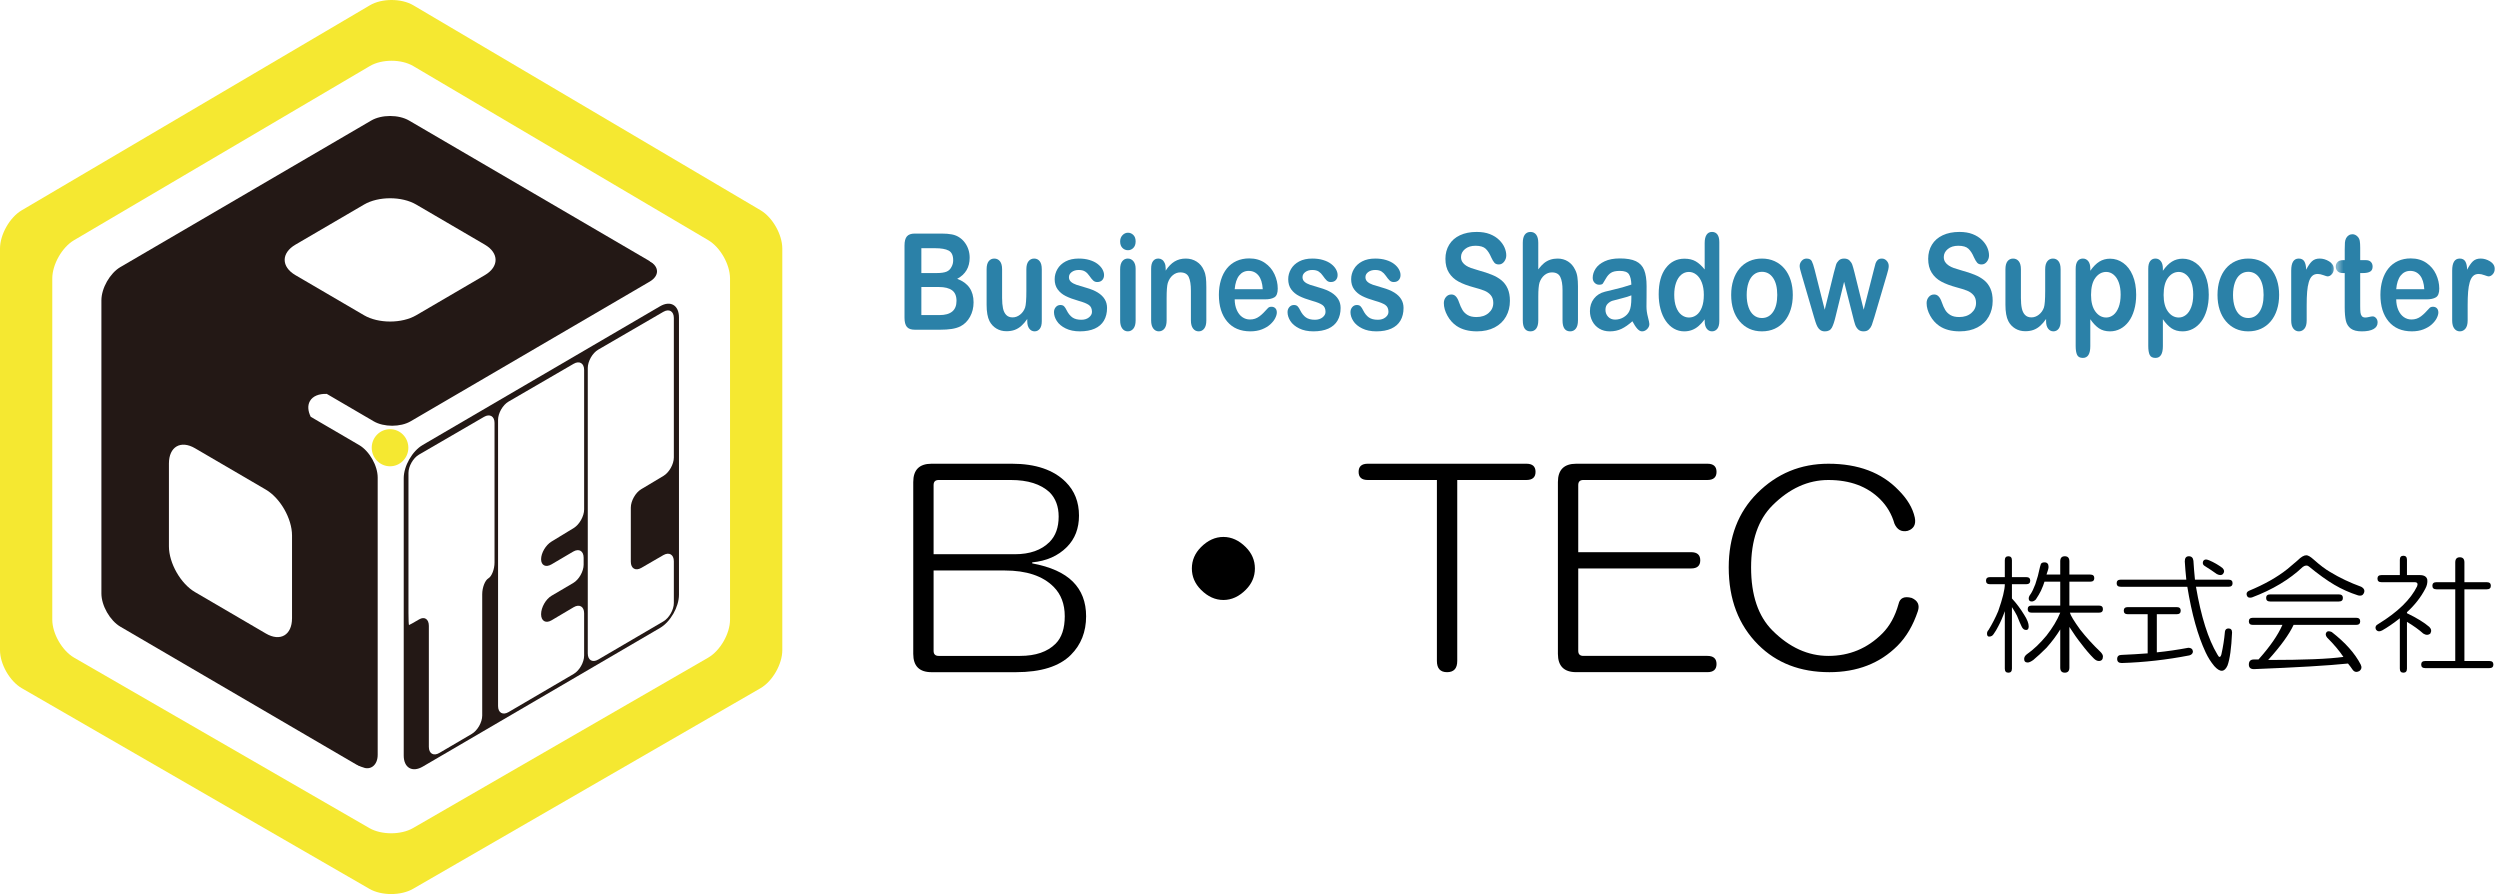
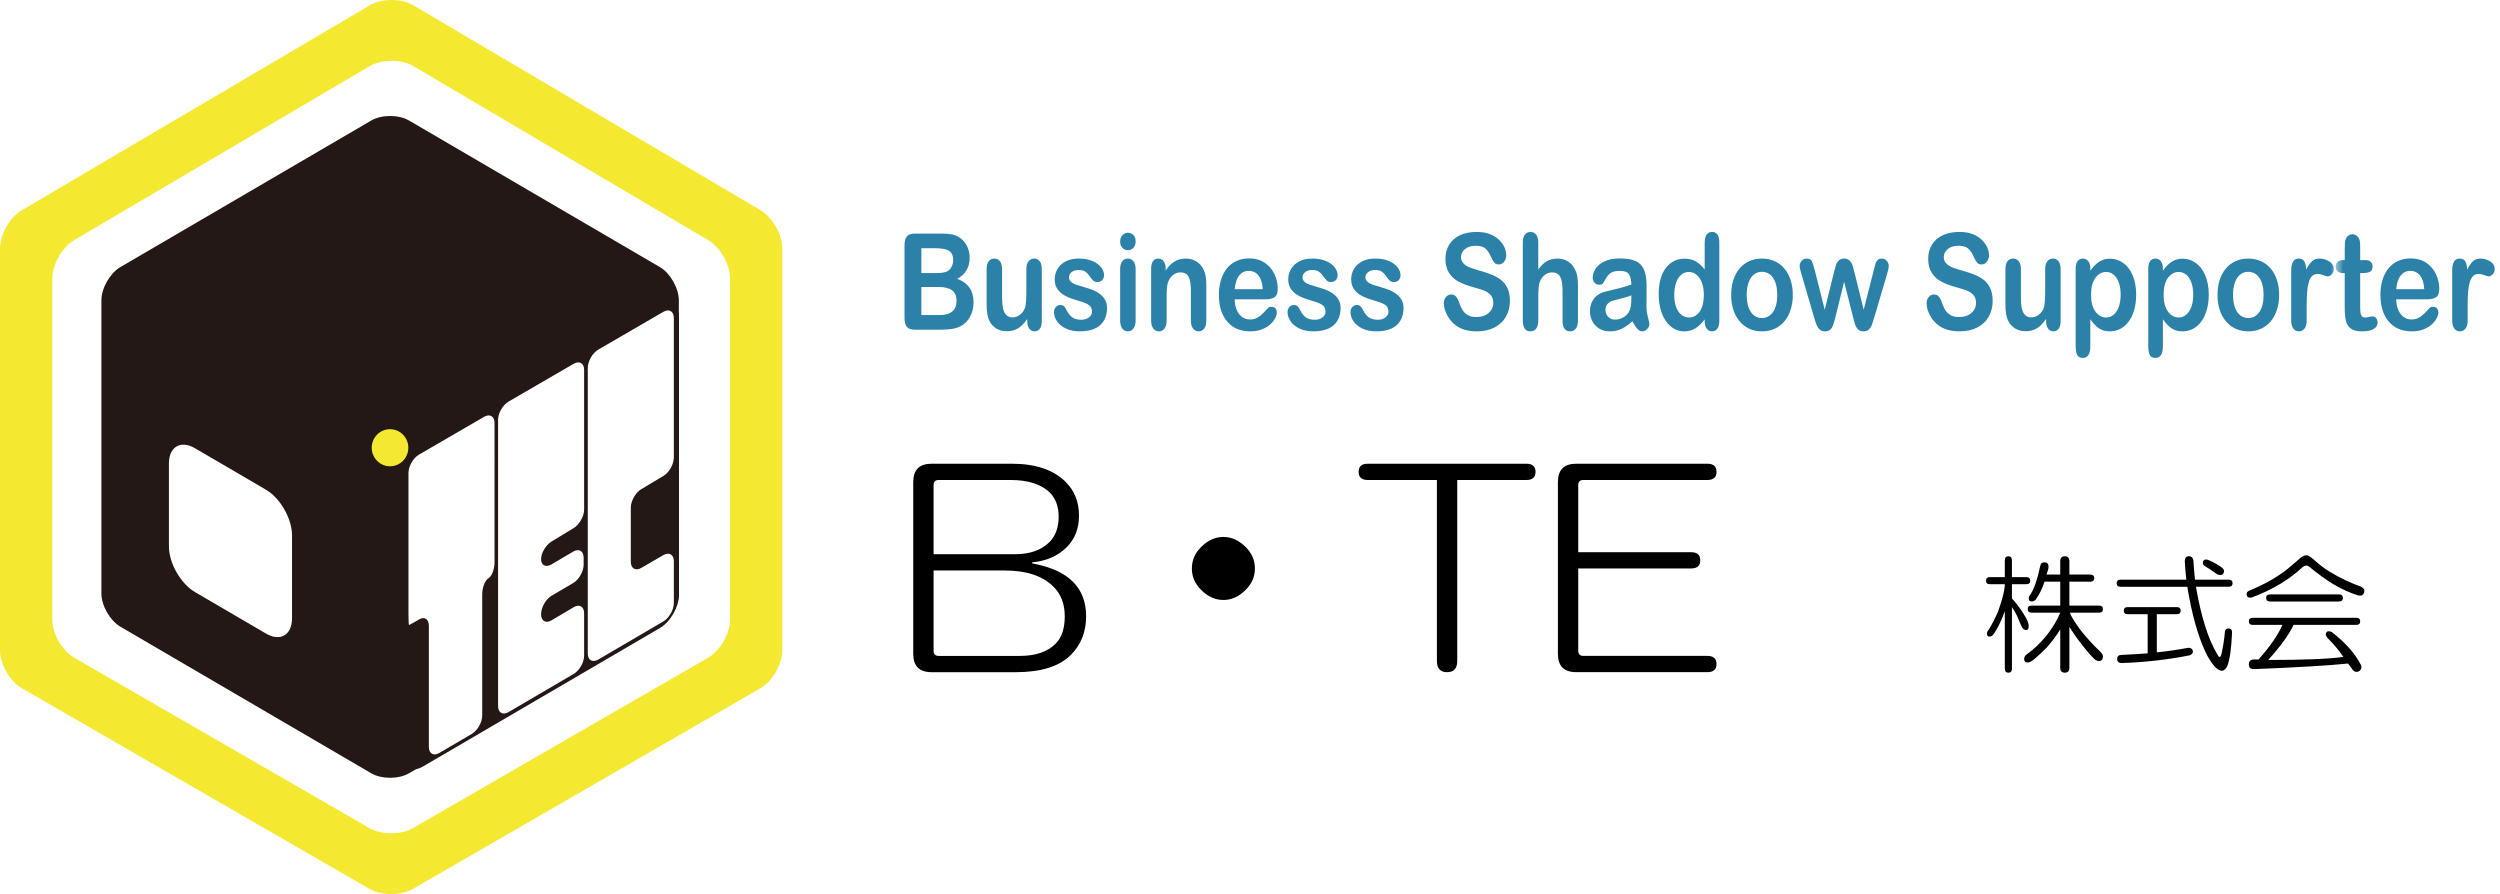
<svg xmlns="http://www.w3.org/2000/svg" xmlns:xlink="http://www.w3.org/1999/xlink" id="レイヤー_1" x="0px" y="0px" width="384.169px" height="137.386px" viewBox="0 0 384.169 137.386" xml:space="preserve">
  <pattern x="-228.384" y="-232.984" width="283.561" height="117.809" patternUnits="userSpaceOnUse" id="Unnamed_Pattern" viewBox="0 -117.809 283.561 117.809" overflow="visible">
    <g>
      <polygon fill="none" points="0,0 283.562,0 283.562,-117.809 0,-117.809   " />
      <polygon fill="#2B81A8" points="283.562,0 0,0 0,-117.809 283.562,-117.809   " />
    </g>
  </pattern>
  <g>
    <g>
      <g>
        <g>
          <path fill="#F5E831" d="M120.213,38.19c0-2.15-1.498-4.79-3.327-5.874L63.513,0.813c-1.834-1.083-4.835-1.084-6.669-0.003     L3.33,32.321C1.498,33.4,0,36.043,0,38.191v61.72c0,2.151,1.506,4.778,3.351,5.844l53.413,30.831     c1.841,1.067,4.858,1.067,6.705,0l53.396-30.831c1.844-1.065,3.349-3.692,3.349-5.844V38.19z" />
        </g>
        <g>
          <path fill="#FFFFFF" d="M112.181,42.788c0-2.146-1.498-4.79-3.334-5.874L63.503,10.149c-1.832-1.082-4.832-1.083-6.667-0.002     L11.367,36.917c-1.834,1.082-3.333,3.727-3.333,5.874v52.425c0,2.149,1.51,4.776,3.354,5.844l45.374,26.19     c1.844,1.064,4.861,1.064,6.702,0l45.362-26.19c1.846-1.067,3.356-3.694,3.356-5.844V42.788z" />
        </g>
      </g>
      <path fill="#231815" d="M104.314,91.19c0,1.875-1.311,4.175-2.916,5.112L62.867,118.82c-1.602,0.937-4.23,0.937-5.831,0   L18.497,96.302c-1.6-0.938-2.915-3.237-2.915-5.112V46.156c0-1.873,1.314-4.176,2.915-5.114l38.539-22.515   c1.601-0.937,4.229-0.937,5.831,0l38.532,22.515c1.604,0.938,2.916,3.241,2.916,5.114V91.19z" />
-       <path fill="#FFFFFF" d="M74.503,37.596c2.203,1.287,2.203,3.396,0,4.685l-10.545,6.164c-2.203,1.287-5.813,1.287-8.016,0   l-10.545-6.164c-2.205-1.289-2.205-3.397,0-4.685l10.545-6.162c2.202-1.291,5.813-1.291,8.016,0L74.503,37.596z" />
      <path fill="#FFFFFF" d="M44.874,95.012c0,2.577-1.807,3.631-4.009,2.343L29.97,90.987c-2.208-1.287-4.011-4.451-4.011-7.028   V71.226c0-2.577,1.803-3.632,4.011-2.343l10.896,6.366c2.202,1.29,4.009,4.451,4.009,7.028V95.012z" />
-       <path fill="#FFFFFF" stroke="#FFFFFF" stroke-width="0.31" stroke-miterlimit="10" d="M101.711,41.046L99.917,40   c1.602,0.936,1.6,2.467,0,3.408l-36.74,21.467c-1.6,0.937-4.227,0.937-5.83,0l-7.174-4.193c-1.103-0.03-2.002,0.308-2.413,1.025   c-0.353,0.617-0.283,1.41,0.103,2.227l7.416,4.331c1.603,0.938,2.913,3.236,2.913,5.113v42.617c0,1.615-1.104,2.541-2.385,2.107   l1.423,0.853c1.569,0.81,4.347,0.802,5.947-0.133l38.534-22.515c1.604-0.939,2.916-3.24,2.916-5.114V46.158   C104.627,44.286,103.316,41.983,101.711,41.046z" />
      <path fill="#231815" d="M62.039,73.489c0-1.877,1.311-4.177,2.918-5.111l36.466-21.31c1.6-0.938,2.913-0.171,2.913,1.703v42.616   c0,1.874-1.313,4.174-2.913,5.109l-36.466,21.311c-1.607,0.938-2.918,0.17-2.918-1.701V73.489z" />
      <g>
        <path fill="#FFFFFF" d="M101.95,73.133c0.878-0.525,1.598-1.801,1.598-2.835V48.861c0-1.034-0.724-1.458-1.612-0.945    l-10.005,5.811c-0.885,0.514-1.609,1.78-1.609,2.814v43.871c0,1.039,0.724,1.457,1.609,0.939l10.01-5.862    c0.883-0.519,1.607-1.786,1.607-2.823v-6.416c0-1.033-0.724-1.457-1.614-0.946l-3.386,1.962    c-0.888,0.514-1.612,0.088-1.612-0.946v-8.312c0-1.031,0.72-2.31,1.6-2.835L101.95,73.133z" />
        <path fill="#FFFFFF" d="M75.994,65c0-1.037-0.724-1.46-1.611-0.945l-10.006,5.809c-0.885,0.513-1.609,1.781-1.609,2.813v21.495    c0,1.034,0.036,1.879,0.083,1.879s0.752-0.396,1.569-0.878c0.816-0.48,1.481-0.028,1.481,1.001v18.594    c0,1.037,0.724,1.458,1.607,0.939l4.986-2.925c0.883-0.519,1.607-1.786,1.607-2.821V91.316c0-1.032,0.428-2.135,0.942-2.44    c0.528-0.31,0.951-1.408,0.951-2.439V65z" />
        <path fill="#FFFFFF" d="M88.172,81.135c0.871-0.535,1.59-1.818,1.59-2.852V56.847c0-1.033-0.727-1.459-1.614-0.943l-10.006,5.81    c-0.883,0.514-1.607,1.78-1.607,2.812v43.965c0,1.032,0.724,1.453,1.604,0.937l10.018-5.866c0.883-0.516,1.604-1.784,1.604-2.815    v-6.509c0-1.031-0.722-1.452-1.602-0.933l-3.41,2.02c-0.878,0.522-1.6,0.102-1.6-0.931v-0.019c0-1.034,0.722-2.305,1.605-2.826    l3.325-1.957c0.89-0.516,1.607-1.787,1.607-2.818v-1.074c0-1.034-0.717-1.455-1.607-0.936l-3.325,1.958    c-0.883,0.521-1.605,0.163-1.605-0.788c0-0.954,0.712-2.17,1.586-2.703L88.172,81.135z" />
      </g>
      <path fill="#F5E831" d="M62.749,68.803c0,1.571-1.256,2.85-2.813,2.85c-1.553,0-2.814-1.278-2.814-2.85   c0-1.576,1.261-2.852,2.814-2.852C61.492,65.952,62.749,67.227,62.749,68.803z" />
    </g>
    <g>
      <path d="M155.494,71.26c3.645,0,6.406,0.938,8.281,2.813c1.353,1.354,2.031,3.073,2.031,5.156c0,1.979-0.625,3.594-1.875,4.844   c-1.355,1.354-3.125,2.136-5.313,2.344v0.156c2.813,0.521,4.895,1.459,6.25,2.813c1.353,1.354,2.031,3.125,2.031,5.313   c0,2.396-0.781,4.375-2.344,5.938c-1.772,1.77-4.585,2.656-8.438,2.656H143.15c-1.875,0-2.813-0.938-2.813-2.813V74.073   c0-1.875,0.938-2.813,2.813-2.813H155.494z M144.244,73.76c-0.522,0-0.781,0.261-0.781,0.781v10.625h12.5   c2.29,0,4.063-0.625,5.313-1.875c0.938-0.938,1.406-2.239,1.406-3.906c0-1.563-0.469-2.813-1.406-3.75   c-1.355-1.25-3.335-1.875-5.938-1.875H144.244z M143.463,87.667v12.344c0,0.521,0.259,0.781,0.781,0.781h12.5   c2.395,0,4.219-0.625,5.469-1.875c0.938-0.938,1.406-2.344,1.406-4.219s-0.574-3.385-1.719-4.531c-1.667-1.666-4.167-2.5-7.5-2.5   H143.463z" />
      <path d="M191.432,84.073c0.938,0.938,1.406,2.031,1.406,3.281s-0.469,2.344-1.406,3.281c-1.042,1.042-2.188,1.563-3.438,1.563   s-2.397-0.521-3.438-1.563c-0.938-0.938-1.406-2.031-1.406-3.281s0.469-2.344,1.406-3.281c1.04-1.041,2.188-1.563,3.438-1.563   S190.389,83.032,191.432,84.073z" />
      <path d="M234.557,71.26c0.938,0,1.406,0.417,1.406,1.25c0,0.834-0.469,1.25-1.406,1.25h-10.625v27.813   c0,1.145-0.522,1.719-1.563,1.719c-1.042,0-1.563-0.574-1.563-1.719V73.76h-10.625c-0.938,0-1.406-0.416-1.406-1.25   c0-0.833,0.469-1.25,1.406-1.25H234.557z" />
      <path d="M262.369,71.26c0.938,0,1.406,0.417,1.406,1.25c0,0.834-0.469,1.25-1.406,1.25h-19.063c-0.522,0-0.781,0.261-0.781,0.781   v10.313h17.344c0.938,0,1.406,0.417,1.406,1.25c0,0.834-0.469,1.25-1.406,1.25h-17.344v12.656c0,0.521,0.259,0.781,0.781,0.781   h19.063c0.938,0,1.406,0.417,1.406,1.25c0,0.832-0.469,1.25-1.406,1.25h-20.156c-1.875,0-2.813-0.938-2.813-2.813V74.073   c0-1.875,0.938-2.813,2.813-2.813H262.369z" />
-       <path d="M291.744,75.323c1.353,1.354,2.188,2.761,2.5,4.219c0.208,1.042-0.156,1.719-1.094,2.031   c-0.938,0.209-1.616-0.156-2.031-1.094c-0.417-1.458-1.147-2.708-2.188-3.75c-1.979-1.979-4.636-2.969-7.969-2.969   c-3.125,0-5.991,1.303-8.594,3.906c-2.188,2.188-3.281,5.365-3.281,9.531c0,4.271,1.094,7.5,3.281,9.688   c2.603,2.604,5.469,3.906,8.594,3.906c3.228,0,5.989-1.146,8.281-3.438c1.146-1.146,1.978-2.656,2.5-4.531   c0.208-0.938,0.884-1.25,2.031-0.938c0.938,0.417,1.25,1.094,0.938,2.031c-0.729,2.188-1.772,3.959-3.125,5.313   c-2.71,2.707-6.198,4.063-10.469,4.063c-4.479,0-8.125-1.406-10.938-4.219c-3.022-3.021-4.531-6.979-4.531-11.875   c0-4.688,1.458-8.489,4.375-11.406c3.021-3.021,6.665-4.531,10.938-4.531C285.546,71.26,289.14,72.615,291.744,75.323z" />
    </g>
    <g>
      <pattern id="SVGID_1_" xlink:href="#Unnamed_Pattern" patternTransform="matrix(1 0 0 1 20 -612)">		</pattern>
      <path fill="url(#SVGID_1_)" d="M144.466,50.667h-3.903c-0.563,0-0.966-0.146-1.207-0.438c-0.241-0.292-0.362-0.757-0.362-1.396   V37.727c0-0.651,0.123-1.12,0.37-1.406c0.247-0.285,0.646-0.429,1.198-0.429h4.139c0.61,0,1.139,0.044,1.586,0.131   c0.447,0.086,0.848,0.255,1.202,0.505c0.302,0.207,0.57,0.47,0.802,0.791c0.232,0.318,0.409,0.671,0.532,1.058   c0.122,0.386,0.183,0.794,0.183,1.224c0,1.478-0.639,2.56-1.917,3.245c1.678,0.619,2.518,1.821,2.518,3.608   c0,0.825-0.183,1.57-0.549,2.231c-0.366,0.663-0.86,1.151-1.482,1.468c-0.389,0.187-0.836,0.32-1.34,0.397   C145.73,50.628,145.14,50.667,144.466,50.667z M141.583,38.14v3.819h2.37c0.645,0,1.143-0.07,1.494-0.212   c0.352-0.139,0.621-0.41,0.806-0.806c0.146-0.282,0.219-0.598,0.219-0.946c0-0.745-0.23-1.242-0.689-1.487   c-0.458-0.245-1.159-0.367-2.1-0.367H141.583z M144.274,44.105h-2.691v4.313h2.778c1.75,0,2.623-0.728,2.623-2.186   c0-0.746-0.226-1.287-0.679-1.622C145.851,44.274,145.175,44.105,144.274,44.105z" />
      <pattern id="SVGID_2_" xlink:href="#Unnamed_Pattern" patternTransform="matrix(1 0 0 1 20 -612)">		</pattern>
      <path fill="url(#SVGID_2_)" d="M157.857,49.367v-0.352c-0.284,0.416-0.583,0.766-0.897,1.047c-0.314,0.283-0.656,0.492-1.028,0.63   s-0.796,0.205-1.272,0.205c-0.575,0-1.091-0.137-1.547-0.412c-0.457-0.276-0.809-0.656-1.059-1.139   c-0.296-0.584-0.444-1.424-0.444-2.52v-5.451c0-0.551,0.107-0.963,0.323-1.236c0.214-0.271,0.499-0.407,0.854-0.407   c0.36,0,0.65,0.138,0.872,0.414c0.22,0.275,0.33,0.685,0.33,1.229v4.403c0,0.638,0.047,1.175,0.139,1.607   c0.094,0.435,0.262,0.773,0.501,1.018c0.241,0.246,0.568,0.368,0.98,0.368c0.401,0,0.779-0.137,1.134-0.413   c0.354-0.275,0.613-0.636,0.775-1.08c0.134-0.389,0.2-1.243,0.2-2.559v-3.345c0-0.545,0.11-0.954,0.332-1.229   c0.22-0.276,0.508-0.414,0.863-0.414c0.354,0,0.638,0.136,0.853,0.407c0.215,0.273,0.322,0.686,0.322,1.236v7.971   c0,0.523-0.103,0.917-0.309,1.179c-0.207,0.262-0.472,0.393-0.796,0.393c-0.326,0-0.595-0.135-0.807-0.409   C157.963,50.239,157.857,49.857,157.857,49.367z" />
      <pattern id="SVGID_3_" xlink:href="#Unnamed_Pattern" patternTransform="matrix(1 0 0 1 20 -612)">		</pattern>
      <path fill="url(#SVGID_3_)" d="M170.117,47.321c0,0.759-0.159,1.41-0.479,1.95c-0.319,0.541-0.791,0.951-1.415,1.229   c-0.625,0.278-1.383,0.418-2.279,0.418c-0.853,0-1.585-0.151-2.194-0.454c-0.611-0.302-1.061-0.68-1.351-1.134   c-0.291-0.453-0.436-0.908-0.436-1.365c0-0.301,0.093-0.561,0.278-0.775c0.186-0.215,0.421-0.322,0.707-0.322   c0.25,0,0.441,0.071,0.575,0.21c0.134,0.143,0.261,0.34,0.383,0.596c0.245,0.491,0.537,0.857,0.876,1.099   c0.339,0.243,0.804,0.363,1.39,0.363c0.476,0,0.867-0.123,1.171-0.368c0.305-0.246,0.458-0.527,0.458-0.842   c0-0.484-0.159-0.836-0.475-1.058c-0.317-0.222-0.838-0.435-1.564-0.635c-0.82-0.235-1.485-0.481-2-0.741   c-0.515-0.258-0.925-0.6-1.232-1.022c-0.309-0.424-0.462-0.945-0.462-1.563c0-0.552,0.142-1.071,0.426-1.563   c0.286-0.49,0.705-0.881,1.26-1.174c0.555-0.292,1.224-0.438,2.009-0.438c0.615,0,1.168,0.074,1.659,0.222   c0.491,0.147,0.9,0.347,1.229,0.595c0.327,0.248,0.578,0.524,0.749,0.827c0.171,0.302,0.257,0.597,0.257,0.887   c0,0.316-0.091,0.575-0.275,0.775c-0.184,0.202-0.443,0.302-0.779,0.302c-0.244,0-0.452-0.08-0.624-0.242   c-0.171-0.161-0.367-0.402-0.589-0.725c-0.179-0.269-0.391-0.483-0.635-0.644c-0.245-0.162-0.576-0.242-0.993-0.242   c-0.431,0-0.788,0.106-1.072,0.317c-0.285,0.211-0.428,0.475-0.428,0.791c0,0.29,0.104,0.525,0.313,0.71   c0.209,0.187,0.492,0.338,0.845,0.459c0.354,0.121,0.843,0.269,1.464,0.444c0.737,0.208,1.341,0.455,1.808,0.744   c0.467,0.29,0.822,0.631,1.062,1.024C169.998,46.368,170.117,46.818,170.117,47.321z" />
      <pattern id="SVGID_4_" xlink:href="#Unnamed_Pattern" patternTransform="matrix(1 0 0 1 20 -612)">		</pattern>
      <path fill="url(#SVGID_4_)" d="M173.332,38.451c-0.331,0-0.614-0.117-0.85-0.352c-0.235-0.235-0.353-0.568-0.353-0.997   c0-0.389,0.122-0.71,0.362-0.962c0.242-0.252,0.522-0.379,0.841-0.379c0.309,0,0.582,0.114,0.82,0.343   c0.237,0.229,0.357,0.562,0.357,0.998c0,0.422-0.116,0.754-0.348,0.993C173.928,38.333,173.652,38.451,173.332,38.451z    M174.509,41.294v7.951c0,0.552-0.113,0.967-0.34,1.249c-0.227,0.282-0.515,0.424-0.863,0.424s-0.631-0.144-0.849-0.434   c-0.218-0.289-0.328-0.702-0.328-1.24v-7.87c0-0.545,0.109-0.954,0.328-1.229c0.218-0.276,0.501-0.414,0.849-0.414   s0.636,0.138,0.863,0.414C174.396,40.421,174.509,40.803,174.509,41.294z" />
      <pattern id="SVGID_5_" xlink:href="#Unnamed_Pattern" patternTransform="matrix(1 0 0 1 20 -612)">		</pattern>
      <path fill="url(#SVGID_5_)" d="M179.127,41.254v0.332c0.417-0.639,0.876-1.107,1.373-1.406c0.496-0.297,1.067-0.447,1.712-0.447   c0.627,0,1.188,0.157,1.681,0.473c0.494,0.316,0.863,0.763,1.107,1.34c0.157,0.337,0.258,0.7,0.304,1.089   c0.047,0.389,0.07,0.887,0.07,1.492v5.119c0,0.552-0.108,0.967-0.327,1.249c-0.217,0.282-0.501,0.424-0.849,0.424   c-0.354,0-0.643-0.144-0.863-0.434c-0.221-0.289-0.331-0.702-0.331-1.24v-4.585c0-0.907-0.109-1.601-0.327-2.082   c-0.218-0.479-0.653-0.72-1.303-0.72c-0.425,0-0.811,0.146-1.159,0.437c-0.349,0.293-0.604,0.695-0.767,1.205   c-0.117,0.41-0.175,1.177-0.175,2.298v3.446c0,0.558-0.112,0.976-0.335,1.255c-0.224,0.278-0.512,0.418-0.868,0.418   c-0.342,0-0.624-0.144-0.845-0.434c-0.221-0.289-0.332-0.702-0.332-1.24v-7.951c0-0.525,0.099-0.915,0.298-1.174   c0.197-0.258,0.465-0.388,0.81-0.388c0.208,0,0.398,0.057,0.566,0.172c0.168,0.112,0.303,0.283,0.405,0.512   S179.127,40.924,179.127,41.254z" />
      <pattern id="SVGID_6_" xlink:href="#Unnamed_Pattern" patternTransform="matrix(1 0 0 1 20 -612)">		</pattern>
      <path fill="url(#SVGID_6_)" d="M194.385,46.001h-4.653c0.005,0.624,0.114,1.174,0.327,1.651c0.212,0.477,0.494,0.836,0.845,1.078   c0.353,0.243,0.74,0.365,1.164,0.365c0.285,0,0.545-0.04,0.781-0.117c0.233-0.076,0.462-0.198,0.683-0.362   c0.221-0.166,0.424-0.342,0.609-0.53c0.187-0.188,0.428-0.443,0.723-0.766c0.123-0.122,0.297-0.181,0.523-0.181   c0.244,0,0.441,0.077,0.593,0.23c0.151,0.156,0.227,0.374,0.227,0.656c0,0.248-0.084,0.539-0.253,0.873   c-0.168,0.332-0.422,0.649-0.762,0.957c-0.34,0.306-0.768,0.558-1.281,0.76c-0.515,0.201-1.105,0.303-1.773,0.303   c-1.528,0-2.715-0.505-3.563-1.512c-0.848-1.007-1.272-2.375-1.272-4.102c0-0.814,0.105-1.568,0.314-2.263   c0.209-0.696,0.514-1.292,0.915-1.789c0.401-0.498,0.895-0.88,1.481-1.146c0.586-0.264,1.238-0.396,1.952-0.396   c0.93,0,1.727,0.226,2.392,0.679c0.665,0.454,1.163,1.041,1.494,1.759c0.331,0.719,0.497,1.452,0.497,2.197   c0,0.692-0.172,1.14-0.514,1.346C195.488,45.899,195.005,46.001,194.385,46.001z M189.731,44.439h4.313   c-0.059-0.94-0.278-1.645-0.659-2.111s-0.881-0.701-1.503-0.701c-0.592,0-1.079,0.236-1.46,0.71   C190.043,42.812,189.813,43.512,189.731,44.439z" />
      <pattern id="SVGID_7_" xlink:href="#Unnamed_Pattern" patternTransform="matrix(1 0 0 1 20 -612)">		</pattern>
      <path fill="url(#SVGID_7_)" d="M206.008,47.321c0,0.759-0.161,1.41-0.479,1.95c-0.319,0.541-0.792,0.951-1.415,1.229   c-0.624,0.278-1.386,0.418-2.278,0.418c-0.854,0-1.587-0.151-2.197-0.454c-0.609-0.302-1.06-0.68-1.351-1.134   c-0.29-0.453-0.435-0.908-0.435-1.365c0-0.301,0.092-0.561,0.277-0.775c0.188-0.215,0.423-0.322,0.707-0.322   c0.25,0,0.441,0.071,0.574,0.21c0.135,0.143,0.262,0.34,0.384,0.596c0.244,0.491,0.536,0.857,0.876,1.099   c0.34,0.243,0.803,0.363,1.389,0.363c0.477,0,0.867-0.123,1.174-0.368c0.303-0.246,0.456-0.527,0.456-0.842   c0-0.484-0.157-0.836-0.475-1.058c-0.316-0.222-0.838-0.435-1.564-0.635c-0.818-0.235-1.485-0.481-1.999-0.741   c-0.514-0.258-0.925-0.6-1.232-1.022c-0.309-0.424-0.463-0.945-0.463-1.563c0-0.552,0.143-1.071,0.428-1.563   c0.284-0.49,0.703-0.881,1.26-1.174c0.554-0.292,1.224-0.438,2.007-0.438c0.616,0,1.169,0.074,1.661,0.222   c0.49,0.147,0.9,0.347,1.228,0.595c0.328,0.248,0.577,0.524,0.75,0.827c0.171,0.302,0.256,0.597,0.256,0.887   c0,0.316-0.091,0.575-0.272,0.775c-0.184,0.202-0.443,0.302-0.781,0.302c-0.244,0-0.452-0.08-0.623-0.242   c-0.171-0.161-0.367-0.402-0.588-0.725c-0.18-0.269-0.393-0.483-0.636-0.644c-0.244-0.162-0.574-0.242-0.994-0.242   c-0.429,0-0.786,0.106-1.07,0.317c-0.285,0.211-0.428,0.475-0.428,0.791c0,0.29,0.104,0.525,0.313,0.71   c0.209,0.187,0.491,0.338,0.846,0.459c0.354,0.121,0.842,0.269,1.463,0.444c0.738,0.208,1.341,0.455,1.809,0.744   c0.467,0.29,0.822,0.631,1.063,1.024C205.888,46.368,206.008,46.818,206.008,47.321z" />
      <pattern id="SVGID_8_" xlink:href="#Unnamed_Pattern" patternTransform="matrix(1 0 0 1 20 -612)">		</pattern>
      <path fill="url(#SVGID_8_)" d="M215.679,47.321c0,0.759-0.16,1.41-0.479,1.95c-0.32,0.541-0.792,0.951-1.416,1.229   c-0.624,0.278-1.385,0.418-2.279,0.418c-0.854,0-1.586-0.151-2.195-0.454c-0.609-0.302-1.061-0.68-1.35-1.134   c-0.291-0.453-0.436-0.908-0.436-1.365c0-0.301,0.092-0.561,0.277-0.775c0.187-0.215,0.422-0.322,0.707-0.322   c0.249,0,0.439,0.071,0.573,0.21c0.134,0.143,0.263,0.34,0.385,0.596c0.243,0.491,0.535,0.857,0.875,1.099   c0.34,0.243,0.803,0.363,1.39,0.363c0.477,0,0.867-0.123,1.173-0.368c0.304-0.246,0.457-0.527,0.457-0.842   c0-0.484-0.158-0.836-0.476-1.058c-0.315-0.222-0.837-0.435-1.564-0.635c-0.818-0.235-1.484-0.481-1.998-0.741   c-0.514-0.258-0.926-0.6-1.232-1.022c-0.309-0.424-0.463-0.945-0.463-1.563c0-0.552,0.143-1.071,0.427-1.563   c0.284-0.49,0.704-0.881,1.259-1.174c0.555-0.292,1.225-0.438,2.008-0.438c0.617,0,1.17,0.074,1.661,0.222   c0.49,0.147,0.9,0.347,1.228,0.595c0.328,0.248,0.578,0.524,0.75,0.827c0.172,0.302,0.256,0.597,0.256,0.887   c0,0.316-0.09,0.575-0.273,0.775c-0.182,0.202-0.441,0.302-0.779,0.302c-0.244,0-0.451-0.08-0.622-0.242   c-0.173-0.161-0.368-0.402-0.589-0.725c-0.18-0.269-0.393-0.483-0.637-0.644c-0.244-0.162-0.574-0.242-0.994-0.242   c-0.428,0-0.786,0.106-1.07,0.317c-0.285,0.211-0.428,0.475-0.428,0.791c0,0.29,0.104,0.525,0.314,0.71   c0.209,0.187,0.491,0.338,0.845,0.459c0.354,0.121,0.843,0.269,1.464,0.444c0.737,0.208,1.34,0.455,1.807,0.744   c0.469,0.29,0.824,0.631,1.064,1.024C215.558,46.368,215.679,46.818,215.679,47.321z" />
      <pattern id="SVGID_9_" xlink:href="#Unnamed_Pattern" patternTransform="matrix(1 0 0 1 20 -612)">		</pattern>
      <path fill="url(#SVGID_9_)" d="M232.025,46.232c0,0.894-0.199,1.697-0.597,2.409c-0.398,0.713-0.981,1.27-1.747,1.673   c-0.769,0.403-1.677,0.604-2.728,0.604c-1.262,0-2.301-0.276-3.121-0.827c-0.58-0.396-1.053-0.925-1.414-1.586   c-0.363-0.662-0.546-1.307-0.546-1.932c0-0.362,0.11-0.672,0.327-0.932c0.219-0.258,0.496-0.388,0.832-0.388   c0.274,0,0.505,0.1,0.693,0.303c0.189,0.202,0.35,0.501,0.484,0.896c0.16,0.47,0.338,0.864,0.527,1.179   c0.188,0.316,0.453,0.575,0.797,0.782c0.342,0.205,0.791,0.307,1.35,0.307c0.768,0,1.39-0.206,1.869-0.619   c0.479-0.412,0.719-0.928,0.719-1.548c0-0.489-0.129-0.888-0.388-1.194c-0.259-0.305-0.593-0.538-1.002-0.699   c-0.409-0.162-0.956-0.333-1.642-0.515c-0.918-0.248-1.688-0.539-2.305-0.872c-0.619-0.332-1.111-0.786-1.473-1.359   c-0.363-0.574-0.545-1.289-0.545-2.141c0-0.814,0.191-1.536,0.575-2.167c0.382-0.632,0.938-1.117,1.663-1.456   c0.727-0.34,1.58-0.509,2.563-0.509c0.784,0,1.461,0.112,2.035,0.337c0.572,0.226,1.045,0.524,1.424,0.898   c0.378,0.372,0.652,0.763,0.828,1.172c0.174,0.41,0.262,0.81,0.262,1.201c0,0.355-0.109,0.677-0.327,0.961   c-0.218,0.285-0.49,0.428-0.815,0.428c-0.296,0-0.521-0.085-0.676-0.256c-0.153-0.172-0.32-0.453-0.5-0.842   c-0.232-0.557-0.512-0.993-0.836-1.306c-0.326-0.311-0.85-0.468-1.568-0.468c-0.668,0-1.207,0.169-1.617,0.508   c-0.409,0.34-0.614,0.749-0.614,1.226c0,0.295,0.069,0.551,0.21,0.767c0.139,0.213,0.331,0.398,0.574,0.554   c0.244,0.154,0.491,0.275,0.741,0.362c0.249,0.088,0.661,0.214,1.237,0.384c0.721,0.195,1.372,0.409,1.955,0.645   c0.585,0.235,1.082,0.521,1.491,0.856c0.409,0.335,0.729,0.762,0.958,1.275C231.909,44.856,232.025,45.486,232.025,46.232z" />
      <pattern id="SVGID_10_" xlink:href="#Unnamed_Pattern" patternTransform="matrix(1 0 0 1 20 -612)">		</pattern>
      <path fill="url(#SVGID_10_)" d="M236.382,37.313v4.083c0.302-0.402,0.596-0.723,0.883-0.958c0.289-0.234,0.607-0.411,0.955-0.529   c0.35-0.117,0.724-0.176,1.125-0.176c0.604,0,1.139,0.147,1.605,0.444c0.469,0.295,0.836,0.725,1.104,1.289   c0.17,0.33,0.282,0.697,0.34,1.104c0.058,0.406,0.088,0.875,0.088,1.406v5.271c0,0.552-0.109,0.967-0.328,1.249   c-0.218,0.282-0.507,0.424-0.866,0.424c-0.784,0-1.177-0.558-1.177-1.673V44.6c0-0.88-0.113-1.557-0.34-2.031   c-0.227-0.475-0.656-0.71-1.289-0.71c-0.424,0-0.806,0.14-1.146,0.418c-0.339,0.277-0.594,0.66-0.762,1.144   c-0.127,0.41-0.191,1.138-0.191,2.188v3.638c0,0.544-0.106,0.958-0.318,1.245c-0.213,0.285-0.508,0.428-0.885,0.428   c-0.783,0-1.176-0.558-1.176-1.673V37.313c0-0.557,0.104-0.975,0.309-1.253c0.207-0.279,0.496-0.418,0.867-0.418   c0.377,0,0.672,0.141,0.885,0.423C236.275,36.346,236.382,36.763,236.382,37.313z" />
      <pattern id="SVGID_11_" xlink:href="#Unnamed_Pattern" patternTransform="matrix(1 0 0 1 20 -612)">		</pattern>
      <path fill="url(#SVGID_11_)" d="M250.845,49.367c-0.574,0.518-1.131,0.905-1.667,1.165c-0.538,0.258-1.141,0.388-1.81,0.388   c-0.609,0-1.146-0.14-1.606-0.418c-0.462-0.279-0.819-0.657-1.067-1.134c-0.251-0.478-0.374-0.994-0.374-1.552   c0-0.753,0.206-1.393,0.618-1.925c0.412-0.531,0.979-0.887,1.699-1.068c0.15-0.04,0.525-0.132,1.123-0.272   c0.6-0.142,1.111-0.27,1.539-0.388c0.426-0.118,0.889-0.26,1.388-0.429c-0.027-0.727-0.153-1.258-0.378-1.598   c-0.223-0.339-0.688-0.509-1.391-0.509c-0.604,0-1.058,0.097-1.363,0.293c-0.303,0.194-0.566,0.487-0.783,0.876   c-0.219,0.389-0.372,0.646-0.463,0.771c-0.089,0.125-0.283,0.187-0.578,0.187c-0.268,0-0.498-0.1-0.693-0.297   c-0.194-0.198-0.292-0.452-0.292-0.761c0-0.484,0.148-0.955,0.444-1.411c0.297-0.458,0.758-0.834,1.386-1.128   c0.628-0.297,1.409-0.444,2.343-0.444c1.046,0,1.869,0.143,2.467,0.427c0.598,0.287,1.021,0.738,1.267,1.356   c0.247,0.618,0.372,1.438,0.372,2.459c0,0.645-0.002,1.192-0.005,1.644c-0.003,0.449-0.007,0.95-0.013,1.501   c0,0.518,0.074,1.055,0.223,1.618c0.146,0.56,0.221,0.92,0.221,1.082c0,0.282-0.114,0.54-0.344,0.772   c-0.229,0.231-0.489,0.348-0.779,0.348c-0.244,0-0.484-0.134-0.724-0.398C251.365,50.255,251.112,49.87,250.845,49.367z    M250.688,45.385c-0.347,0.148-0.854,0.304-1.519,0.469c-0.666,0.166-1.127,0.286-1.383,0.364   c-0.254,0.075-0.499,0.228-0.73,0.453c-0.232,0.225-0.349,0.538-0.349,0.941c0,0.417,0.136,0.773,0.409,1.064   c0.273,0.292,0.631,0.437,1.071,0.437c0.472,0,0.905-0.118,1.303-0.357c0.399-0.238,0.69-0.546,0.876-0.921   c0.215-0.418,0.321-1.103,0.321-2.057V45.385z" />
      <pattern id="SVGID_12_" xlink:href="#Unnamed_Pattern" patternTransform="matrix(1 0 0 1 20 -612)">		</pattern>
      <path fill="url(#SVGID_12_)" d="M261.954,49.347v-0.273c-0.319,0.425-0.633,0.768-0.945,1.033c-0.31,0.266-0.646,0.468-1.01,0.605   s-0.76,0.207-1.189,0.207c-0.57,0-1.096-0.14-1.581-0.418c-0.486-0.279-0.905-0.677-1.26-1.195   c-0.354-0.516-0.622-1.125-0.806-1.825c-0.184-0.697-0.275-1.453-0.275-2.267c0-1.719,0.363-3.059,1.089-4.021   c0.728-0.96,1.683-1.441,2.868-1.441c0.685,0,1.264,0.136,1.733,0.408c0.471,0.272,0.93,0.689,1.376,1.254v-4.062   c0-0.563,0.098-0.991,0.293-1.279c0.193-0.288,0.471-0.434,0.831-0.434s0.639,0.133,0.833,0.397   c0.195,0.266,0.292,0.657,0.292,1.175v12.134c0,0.523-0.104,0.917-0.313,1.179c-0.211,0.262-0.479,0.393-0.812,0.393   c-0.324,0-0.594-0.135-0.806-0.409C262.06,50.239,261.954,49.85,261.954,49.347z M257.275,45.306c0,0.745,0.101,1.38,0.301,1.904   c0.201,0.524,0.475,0.919,0.823,1.185c0.349,0.265,0.729,0.397,1.143,0.397c0.418,0,0.8-0.125,1.146-0.377   s0.622-0.638,0.827-1.159c0.205-0.521,0.309-1.17,0.309-1.95c0-0.732-0.104-1.363-0.309-1.889   c-0.205-0.529-0.484-0.932-0.836-1.21c-0.353-0.279-0.736-0.419-1.154-0.419c-0.437,0-0.825,0.144-1.168,0.428   c-0.344,0.287-0.609,0.695-0.797,1.23C257.37,43.98,257.275,44.6,257.275,45.306z" />
      <pattern id="SVGID_13_" xlink:href="#Unnamed_Pattern" patternTransform="matrix(1 0 0 1 20 -612)">		</pattern>
      <path fill="url(#SVGID_13_)" d="M275.495,45.325c0,0.821-0.11,1.576-0.332,2.268c-0.221,0.693-0.539,1.287-0.957,1.784   c-0.419,0.497-0.919,0.878-1.5,1.144c-0.581,0.264-1.234,0.398-1.96,0.398c-0.72,0-1.368-0.135-1.942-0.403   c-0.576-0.269-1.074-0.653-1.494-1.154c-0.421-0.5-0.742-1.091-0.959-1.774c-0.219-0.681-0.326-1.436-0.326-2.263   c0-0.833,0.109-1.595,0.33-2.287c0.221-0.693,0.537-1.283,0.951-1.774c0.412-0.49,0.912-0.868,1.498-1.133   s1.234-0.398,1.942-0.398c0.72,0,1.374,0.134,1.96,0.403c0.587,0.269,1.089,0.651,1.508,1.149   c0.418,0.496,0.736,1.088,0.955,1.773C275.386,43.743,275.495,44.499,275.495,45.325z M273.106,45.325   c0-1.122-0.213-1.995-0.64-2.619c-0.427-0.626-1.001-0.938-1.721-0.938c-0.465,0-0.874,0.139-1.228,0.417   c-0.354,0.28-0.629,0.691-0.82,1.235c-0.191,0.545-0.287,1.18-0.287,1.904c0,0.721,0.094,1.348,0.283,1.885   c0.188,0.539,0.459,0.95,0.811,1.235c0.351,0.286,0.764,0.427,1.241,0.427c0.72,0,1.294-0.313,1.721-0.941   C272.894,47.302,273.106,46.433,273.106,45.325z" />
      <pattern id="SVGID_14_" xlink:href="#Unnamed_Pattern" patternTransform="matrix(1 0 0 1 20 -612)">		</pattern>
      <path fill="url(#SVGID_14_)" d="M278.85,41.446l1.551,6.147l1.411-5.714c0.152-0.598,0.264-1.006,0.336-1.224   s0.209-0.427,0.41-0.626c0.199-0.196,0.474-0.296,0.822-0.296c0.354,0,0.631,0.1,0.832,0.296c0.2,0.199,0.342,0.414,0.422,0.646   c0.084,0.232,0.195,0.633,0.341,1.205l1.413,5.714l1.567-6.147c0.104-0.443,0.188-0.764,0.253-0.962   c0.063-0.199,0.171-0.375,0.322-0.524c0.15-0.151,0.369-0.227,0.652-0.227c0.285,0,0.533,0.115,0.742,0.342   c0.209,0.229,0.313,0.498,0.313,0.807c0,0.282-0.09,0.708-0.27,1.279l-1.943,6.591c-0.17,0.558-0.299,0.96-0.392,1.209   c-0.094,0.249-0.239,0.471-0.44,0.665c-0.199,0.196-0.475,0.293-0.824,0.293c-0.36,0-0.643-0.104-0.849-0.313   c-0.208-0.208-0.358-0.462-0.457-0.765c-0.101-0.302-0.207-0.695-0.323-1.18l-1.359-5.361l-1.315,5.361   c-0.175,0.747-0.363,1.309-0.566,1.689c-0.203,0.379-0.56,0.57-1.071,0.57c-0.262,0-0.484-0.059-0.668-0.176   c-0.181-0.118-0.334-0.286-0.456-0.504c-0.122-0.219-0.229-0.477-0.323-0.777c-0.092-0.299-0.164-0.536-0.218-0.71l-1.925-6.591   c-0.191-0.617-0.288-1.044-0.288-1.279c0-0.297,0.103-0.563,0.306-0.797c0.203-0.235,0.452-0.352,0.75-0.352   c0.395,0,0.66,0.13,0.802,0.388C278.544,40.379,278.692,40.821,278.85,41.446z" />
      <pattern id="SVGID_15_" xlink:href="#Unnamed_Pattern" patternTransform="matrix(1 0 0 1 20 -612)">		</pattern>
      <path fill="url(#SVGID_15_)" d="M306.209,46.232c0,0.894-0.2,1.697-0.597,2.409c-0.398,0.713-0.98,1.27-1.748,1.673   c-0.767,0.403-1.676,0.604-2.728,0.604c-1.26,0-2.3-0.276-3.118-0.827c-0.58-0.396-1.053-0.925-1.417-1.586   c-0.362-0.662-0.544-1.307-0.544-1.932c0-0.362,0.109-0.672,0.326-0.932c0.218-0.258,0.496-0.388,0.833-0.388   c0.272,0,0.504,0.1,0.692,0.303c0.189,0.202,0.351,0.501,0.484,0.896c0.162,0.47,0.337,0.864,0.526,1.179   c0.188,0.316,0.454,0.575,0.798,0.782c0.342,0.205,0.793,0.307,1.351,0.307c0.767,0,1.389-0.206,1.868-0.619   c0.479-0.412,0.719-0.928,0.719-1.548c0-0.489-0.129-0.888-0.387-1.194c-0.258-0.305-0.594-0.538-1.002-0.699   c-0.41-0.162-0.959-0.333-1.643-0.515c-0.918-0.248-1.686-0.539-2.305-0.872c-0.618-0.332-1.11-0.786-1.473-1.359   c-0.363-0.574-0.545-1.289-0.545-2.141c0-0.814,0.192-1.536,0.574-2.167c0.385-0.632,0.939-1.117,1.665-1.456   c0.726-0.34,1.581-0.509,2.562-0.509c0.784,0,1.463,0.112,2.033,0.337c0.574,0.226,1.049,0.524,1.426,0.898   c0.379,0.372,0.653,0.763,0.827,1.172c0.175,0.41,0.263,0.81,0.263,1.201c0,0.355-0.109,0.677-0.327,0.961   c-0.218,0.285-0.489,0.428-0.815,0.428c-0.295,0-0.521-0.085-0.674-0.256c-0.154-0.172-0.321-0.453-0.502-0.842   c-0.232-0.557-0.512-0.993-0.837-1.306c-0.325-0.311-0.849-0.468-1.568-0.468c-0.668,0-1.206,0.169-1.615,0.508   c-0.409,0.34-0.614,0.749-0.614,1.226c0,0.295,0.069,0.551,0.209,0.767c0.139,0.213,0.33,0.398,0.575,0.554   c0.243,0.154,0.491,0.275,0.741,0.362c0.248,0.088,0.661,0.214,1.236,0.384c0.721,0.195,1.373,0.409,1.956,0.645   c0.585,0.235,1.08,0.521,1.489,0.856c0.41,0.335,0.73,0.762,0.958,1.275C306.094,44.856,306.209,45.486,306.209,46.232z" />
      <pattern id="SVGID_16_" xlink:href="#Unnamed_Pattern" patternTransform="matrix(1 0 0 1 20 -612)">		</pattern>
      <path fill="url(#SVGID_16_)" d="M314.417,49.367v-0.352c-0.285,0.416-0.585,0.766-0.898,1.047   c-0.313,0.283-0.656,0.492-1.028,0.63c-0.371,0.138-0.795,0.205-1.271,0.205c-0.575,0-1.091-0.137-1.547-0.412   c-0.456-0.276-0.81-0.656-1.058-1.139c-0.297-0.584-0.445-1.424-0.445-2.52v-5.451c0-0.551,0.106-0.963,0.322-1.236   c0.216-0.271,0.5-0.407,0.854-0.407c0.361,0,0.651,0.138,0.873,0.414c0.22,0.275,0.33,0.685,0.33,1.229v4.403   c0,0.638,0.046,1.175,0.14,1.607c0.093,0.435,0.259,0.773,0.501,1.018c0.24,0.246,0.568,0.368,0.98,0.368   c0.4,0,0.778-0.137,1.133-0.413c0.354-0.275,0.612-0.636,0.775-1.08c0.133-0.389,0.199-1.243,0.199-2.559v-3.345   c0-0.545,0.111-0.954,0.332-1.229c0.221-0.276,0.508-0.414,0.863-0.414c0.354,0,0.639,0.136,0.852,0.407   c0.217,0.273,0.324,0.686,0.324,1.236v7.971c0,0.523-0.104,0.917-0.309,1.179c-0.207,0.262-0.474,0.393-0.799,0.393   c-0.324,0-0.593-0.135-0.805-0.409C314.522,50.239,314.417,49.857,314.417,49.367z" />
      <pattern id="SVGID_17_" xlink:href="#Unnamed_Pattern" patternTransform="matrix(1 0 0 1 20 -612)">		</pattern>
      <path fill="url(#SVGID_17_)" d="M321.212,41.274v0.333c0.447-0.64,0.912-1.107,1.395-1.407c0.484-0.299,1.029-0.448,1.639-0.448   c0.732,0,1.406,0.217,2.021,0.655c0.616,0.436,1.103,1.074,1.46,1.914c0.357,0.839,0.534,1.834,0.534,2.984   c0,0.846-0.102,1.625-0.309,2.333c-0.205,0.708-0.488,1.304-0.85,1.783c-0.359,0.481-0.785,0.851-1.276,1.11   c-0.491,0.258-1.018,0.388-1.581,0.388c-0.68,0-1.25-0.159-1.713-0.474c-0.461-0.317-0.9-0.779-1.32-1.39v4.131   c0,1.208-0.379,1.814-1.141,1.814c-0.448,0-0.743-0.156-0.889-0.469c-0.145-0.313-0.218-0.767-0.218-1.365V41.294   c0-0.525,0.099-0.915,0.296-1.174c0.198-0.258,0.469-0.388,0.811-0.388c0.338,0,0.611,0.132,0.824,0.398   C321.106,40.396,321.212,40.777,321.212,41.274z M325.874,45.274c0-0.725-0.096-1.349-0.287-1.869   c-0.191-0.521-0.458-0.921-0.797-1.199c-0.341-0.279-0.717-0.419-1.129-0.419c-0.656,0-1.209,0.299-1.66,0.896   s-0.675,1.478-0.675,2.641c0,1.097,0.224,1.946,0.671,2.555c0.447,0.609,1.002,0.913,1.664,0.913c0.396,0,0.76-0.133,1.1-0.397   c0.336-0.266,0.605-0.664,0.809-1.195C325.772,46.669,325.874,46.028,325.874,45.274z" />
      <pattern id="SVGID_18_" xlink:href="#Unnamed_Pattern" patternTransform="matrix(1 0 0 1 20 -612)">		</pattern>
      <path fill="url(#SVGID_18_)" d="M332.364,41.274v0.333c0.448-0.64,0.912-1.107,1.396-1.407c0.482-0.299,1.028-0.448,1.638-0.448   c0.732,0,1.406,0.217,2.021,0.655c0.616,0.436,1.102,1.074,1.459,1.914c0.359,0.839,0.537,1.834,0.537,2.984   c0,0.846-0.104,1.625-0.31,2.333s-0.49,1.304-0.85,1.783c-0.36,0.481-0.786,0.851-1.277,1.11c-0.49,0.258-1.019,0.388-1.581,0.388   c-0.68,0-1.25-0.159-1.713-0.474c-0.461-0.317-0.9-0.779-1.32-1.39v4.131c0,1.208-0.379,1.814-1.14,1.814   c-0.447,0-0.743-0.156-0.889-0.469c-0.146-0.313-0.218-0.767-0.218-1.365V41.294c0-0.525,0.098-0.915,0.297-1.174   c0.197-0.258,0.467-0.388,0.81-0.388c0.337,0,0.61,0.132,0.822,0.398S332.364,40.777,332.364,41.274z M337.027,45.274   c0-0.725-0.097-1.349-0.288-1.869c-0.191-0.521-0.458-0.921-0.797-1.199c-0.34-0.279-0.716-0.419-1.129-0.419   c-0.656,0-1.209,0.299-1.66,0.896c-0.449,0.598-0.675,1.478-0.675,2.641c0,1.097,0.224,1.946,0.671,2.555   c0.447,0.609,1.002,0.913,1.664,0.913c0.396,0,0.762-0.133,1.099-0.397c0.337-0.266,0.606-0.664,0.81-1.195   C336.925,46.669,337.027,46.028,337.027,45.274z" />
      <pattern id="SVGID_19_" xlink:href="#Unnamed_Pattern" patternTransform="matrix(1 0 0 1 20 -612)">		</pattern>
      <path fill="url(#SVGID_19_)" d="M350.228,45.325c0,0.821-0.11,1.576-0.332,2.268c-0.221,0.693-0.539,1.287-0.957,1.784   c-0.419,0.497-0.918,0.878-1.499,1.144c-0.582,0.264-1.235,0.398-1.961,0.398c-0.72,0-1.368-0.135-1.942-0.403   c-0.576-0.269-1.073-0.653-1.494-1.154c-0.422-0.5-0.742-1.091-0.959-1.774c-0.219-0.681-0.326-1.436-0.326-2.263   c0-0.833,0.109-1.595,0.33-2.287c0.221-0.693,0.537-1.283,0.95-1.774c0.411-0.49,0.911-0.868,1.499-1.133   c0.586-0.266,1.233-0.398,1.942-0.398c0.722,0,1.374,0.134,1.961,0.403c0.585,0.269,1.089,0.651,1.507,1.149   c0.419,0.496,0.736,1.088,0.954,1.773C350.118,43.743,350.228,44.499,350.228,45.325z M347.841,45.325   c0-1.122-0.215-1.995-0.642-2.619c-0.427-0.626-0.999-0.938-1.721-0.938c-0.464,0-0.874,0.139-1.228,0.417   c-0.355,0.28-0.628,0.691-0.82,1.235c-0.191,0.545-0.287,1.18-0.287,1.904c0,0.721,0.095,1.348,0.283,1.885   c0.188,0.539,0.459,0.95,0.81,1.235c0.353,0.286,0.767,0.427,1.242,0.427c0.722,0,1.294-0.313,1.721-0.941   C347.626,47.302,347.841,46.433,347.841,45.325z" />
      <pattern id="SVGID_20_" xlink:href="#Unnamed_Pattern" patternTransform="matrix(1 0 0 1 20 -612)">		</pattern>
      <path fill="url(#SVGID_20_)" d="M354.462,46.948v2.298c0,0.558-0.112,0.976-0.34,1.255c-0.227,0.278-0.515,0.418-0.861,0.418   c-0.344,0-0.625-0.143-0.847-0.424c-0.221-0.282-0.331-0.697-0.331-1.249v-7.66c0-1.236,0.387-1.854,1.159-1.854   c0.396,0,0.68,0.144,0.854,0.433c0.175,0.289,0.271,0.716,0.288,1.28c0.285-0.564,0.576-0.991,0.875-1.28   c0.3-0.289,0.699-0.433,1.197-0.433c0.5,0,0.986,0.144,1.457,0.433c0.47,0.289,0.705,0.672,0.705,1.149   c0,0.335-0.1,0.612-0.301,0.831c-0.199,0.218-0.416,0.328-0.648,0.328c-0.088,0-0.299-0.063-0.631-0.187   c-0.334-0.125-0.631-0.186-0.885-0.186c-0.35,0-0.633,0.105-0.855,0.315c-0.221,0.213-0.392,0.527-0.513,0.944   c-0.122,0.416-0.208,0.913-0.254,1.486C354.485,45.421,354.462,46.122,354.462,46.948z" />
      <pattern id="SVGID_21_" xlink:href="#Unnamed_Pattern" patternTransform="matrix(1 0 0 1 20 -612)">		</pattern>
      <path fill="url(#SVGID_21_)" d="M360.046,39.974h0.263v-1.653c0-0.443,0.011-0.791,0.03-1.042c0.021-0.252,0.078-0.468,0.17-0.651   c0.094-0.187,0.227-0.34,0.401-0.458c0.175-0.118,0.368-0.176,0.583-0.176c0.303,0,0.576,0.131,0.819,0.392   c0.163,0.175,0.267,0.388,0.31,0.641c0.043,0.252,0.065,0.61,0.065,1.073v1.875h0.87c0.338,0,0.596,0.093,0.771,0.276   c0.178,0.186,0.266,0.422,0.266,0.712c0,0.369-0.125,0.628-0.378,0.775c-0.253,0.146-0.614,0.221-1.085,0.221h-0.444v5.06   c0,0.43,0.013,0.761,0.039,0.993c0.025,0.232,0.097,0.42,0.209,0.565c0.114,0.143,0.298,0.215,0.554,0.215   c0.139,0,0.328-0.028,0.566-0.085c0.237-0.057,0.424-0.087,0.558-0.087c0.191,0,0.363,0.09,0.519,0.269   c0.154,0.178,0.23,0.398,0.23,0.66c0,0.444-0.209,0.783-0.627,1.018c-0.419,0.235-1.021,0.353-1.804,0.353   c-0.743,0-1.308-0.144-1.69-0.434c-0.383-0.289-0.635-0.688-0.754-1.199c-0.119-0.512-0.179-1.192-0.179-2.048v-5.28h-0.313   c-0.344,0-0.604-0.093-0.785-0.282c-0.179-0.188-0.27-0.426-0.27-0.715c0-0.29,0.094-0.526,0.283-0.712   C359.412,40.067,359.688,39.974,360.046,39.974z" />
      <pattern id="SVGID_22_" xlink:href="#Unnamed_Pattern" patternTransform="matrix(1 0 0 1 20 -612)">		</pattern>
      <path fill="url(#SVGID_22_)" d="M372.872,46.001h-4.652c0.008,0.624,0.115,1.174,0.327,1.651c0.213,0.477,0.495,0.836,0.845,1.078   c0.352,0.243,0.74,0.365,1.164,0.365c0.285,0,0.545-0.04,0.781-0.117c0.234-0.076,0.462-0.198,0.684-0.362   c0.22-0.166,0.424-0.342,0.608-0.53c0.187-0.188,0.427-0.443,0.724-0.766c0.122-0.122,0.297-0.181,0.523-0.181   c0.244,0,0.44,0.077,0.592,0.23c0.15,0.156,0.228,0.374,0.228,0.656c0,0.248-0.085,0.539-0.254,0.873   c-0.169,0.332-0.422,0.649-0.762,0.957c-0.34,0.306-0.767,0.558-1.281,0.76c-0.514,0.201-1.104,0.303-1.773,0.303   c-1.528,0-2.714-0.505-3.563-1.512c-0.849-1.007-1.271-2.375-1.271-4.102c0-0.814,0.104-1.568,0.313-2.263   c0.21-0.696,0.514-1.292,0.915-1.789c0.4-0.498,0.895-0.88,1.48-1.146c0.586-0.264,1.237-0.396,1.952-0.396   c0.929,0,1.728,0.226,2.392,0.679c0.666,0.454,1.163,1.041,1.495,1.759c0.331,0.719,0.497,1.452,0.497,2.197   c0,0.692-0.172,1.14-0.515,1.346C373.977,45.899,373.495,46.001,372.872,46.001z M368.22,44.439h4.314   c-0.059-0.94-0.277-1.645-0.658-2.111s-0.881-0.701-1.502-0.701c-0.594,0-1.08,0.236-1.461,0.71   C368.533,42.812,368.303,43.512,368.22,44.439z" />
      <pattern id="SVGID_23_" xlink:href="#Unnamed_Pattern" patternTransform="matrix(1 0 0 1 20 -612)">		</pattern>
      <path fill="url(#SVGID_23_)" d="M379.199,46.948v2.298c0,0.558-0.114,0.976-0.341,1.255c-0.227,0.278-0.514,0.418-0.861,0.418   c-0.344,0-0.625-0.143-0.846-0.424c-0.221-0.282-0.332-0.697-0.332-1.249v-7.66c0-1.236,0.387-1.854,1.16-1.854   c0.395,0,0.68,0.144,0.854,0.433c0.175,0.289,0.27,0.716,0.287,1.28c0.285-0.564,0.576-0.991,0.875-1.28   c0.3-0.289,0.699-0.433,1.198-0.433c0.5,0,0.985,0.144,1.457,0.433c0.47,0.289,0.704,0.672,0.704,1.149   c0,0.335-0.1,0.612-0.3,0.831s-0.417,0.328-0.649,0.328c-0.087,0-0.298-0.063-0.631-0.187c-0.334-0.125-0.63-0.186-0.885-0.186   c-0.349,0-0.633,0.105-0.855,0.315c-0.221,0.213-0.391,0.527-0.514,0.944c-0.121,0.416-0.206,0.913-0.252,1.486   C379.222,45.421,379.199,46.122,379.199,46.948z" />
    </g>
    <g>
      <path d="M308.075,86.104c0-0.416,0.182-0.625,0.547-0.625c0.364,0,0.547,0.209,0.547,0.625v2.578h2.188   c0.416,0,0.625,0.183,0.625,0.547c0,0.365-0.209,0.547-0.625,0.547h-2.188v2.188c0.677,0.729,1.302,1.563,1.875,2.5   c0.469,0.729,0.703,1.328,0.703,1.797c0,0.365-0.131,0.547-0.391,0.547c-0.313,0-0.547-0.182-0.703-0.547   c-0.156-0.313-0.391-0.859-0.703-1.641c-0.209-0.416-0.469-0.859-0.781-1.328v9.453c0,0.416-0.183,0.625-0.547,0.625   c-0.365,0-0.547-0.209-0.547-0.625v-8.828c-0.313,0.886-0.651,1.667-1.016,2.344c-0.209,0.417-0.443,0.808-0.703,1.172   c-0.156,0.261-0.391,0.391-0.703,0.391c-0.209,0-0.313-0.156-0.313-0.469c0-0.208,0.078-0.391,0.234-0.547   c0.572-0.938,1.067-1.9,1.484-2.891c0.677-1.927,1.016-3.307,1.016-4.141h-2.266c-0.417,0-0.625-0.182-0.625-0.547   c0-0.364,0.208-0.547,0.625-0.547h2.266V86.104z M316.591,86.26c0-0.521,0.234-0.781,0.703-0.781s0.703,0.261,0.703,0.781v2.031   h3.203c0.416,0,0.625,0.183,0.625,0.547c0,0.365-0.209,0.547-0.625,0.547h-3.203v3.672h4.531c0.416,0,0.625,0.183,0.625,0.547   c0,0.365-0.209,0.547-0.625,0.547h-4.453c0.104,0.417,0.625,1.276,1.563,2.578c0.938,1.198,1.979,2.344,3.125,3.438   c0.26,0.261,0.391,0.495,0.391,0.703c0,0.469-0.209,0.703-0.625,0.703c-0.261,0-0.521-0.13-0.781-0.391   c-0.625-0.625-1.25-1.354-1.875-2.188c-0.625-0.781-1.25-1.666-1.875-2.656v6.25c0,0.52-0.234,0.781-0.703,0.781   s-0.703-0.262-0.703-0.781v-5.859c-0.573,0.938-1.276,1.875-2.109,2.813c-0.729,0.729-1.406,1.354-2.031,1.875   c-0.365,0.26-0.651,0.391-0.859,0.391c-0.365,0-0.547-0.184-0.547-0.547c0-0.26,0.13-0.494,0.391-0.703   c1.041-0.729,2.057-1.692,3.047-2.891c0.938-1.197,1.641-2.369,2.109-3.516h-4.375c-0.417,0-0.625-0.182-0.625-0.547   c0-0.364,0.208-0.547,0.625-0.547h4.375v-3.672h-2.422c-0.104,0.365-0.287,0.834-0.547,1.406   c-0.209,0.417-0.469,0.859-0.781,1.328c-0.209,0.209-0.417,0.313-0.625,0.313c-0.313,0-0.469-0.156-0.469-0.469   c0-0.208,0.104-0.442,0.313-0.703c0.208-0.313,0.442-0.807,0.703-1.484c0.313-0.938,0.521-1.692,0.625-2.266   c0.052-0.26,0.13-0.547,0.234-0.859c0.104-0.156,0.286-0.234,0.547-0.234c0.416,0,0.625,0.234,0.625,0.703   c0,0.209-0.104,0.6-0.313,1.172h2.109V86.26z" />
      <path d="M336.356,85.479c0.416,0,0.65,0.234,0.703,0.703c0.052,0.886,0.13,1.85,0.234,2.891h5.156   c0.416,0,0.625,0.183,0.625,0.547c0,0.365-0.209,0.547-0.625,0.547h-5c0.781,4.584,1.875,8.047,3.281,10.391   c0.26,0.521,0.469,0.521,0.625,0c0.26-1.146,0.442-2.317,0.547-3.516c0.052-0.313,0.234-0.469,0.547-0.469   c0.364,0,0.547,0.209,0.547,0.625c-0.104,2.396-0.339,4.089-0.703,5.078c-0.469,1.041-1.146,1.066-2.031,0.078   c-0.521-0.625-0.964-1.328-1.328-2.109c-1.198-2.552-2.136-5.911-2.813-10.078h-10.234c-0.417,0-0.625-0.182-0.625-0.547   c0-0.364,0.208-0.547,0.625-0.547h10.078c-0.104-0.989-0.183-1.927-0.234-2.813C335.731,85.74,335.939,85.479,336.356,85.479z    M334.481,93.292c0.416,0,0.625,0.183,0.625,0.547c0,0.365-0.209,0.547-0.625,0.547h-3.047v5.859   c1.563-0.156,3.177-0.391,4.844-0.703c0.416,0,0.65,0.183,0.703,0.547c0,0.313-0.183,0.521-0.547,0.625   c-3.49,0.678-6.953,1.066-10.391,1.172c-0.469,0-0.703-0.209-0.703-0.625s0.234-0.625,0.703-0.625   c1.25-0.052,2.578-0.13,3.984-0.234v-6.016h-3.047c-0.417,0-0.625-0.182-0.625-0.547c0-0.364,0.208-0.547,0.625-0.547H334.481z    M338.544,86.26c0.156-0.313,0.469-0.364,0.938-0.156c0.729,0.313,1.406,0.703,2.031,1.172c0.313,0.313,0.338,0.625,0.078,0.938   c-0.209,0.209-0.521,0.209-0.938,0c-0.573-0.416-1.198-0.833-1.875-1.25C338.518,86.807,338.439,86.573,338.544,86.26z" />
      <path d="M355.497,85.948c0.989,0.886,1.849,1.537,2.578,1.953c1.458,0.886,3.047,1.641,4.766,2.266   c0.469,0.261,0.599,0.6,0.391,1.016c-0.156,0.313-0.443,0.417-0.859,0.313c-1.303-0.416-2.526-0.963-3.672-1.641   c-1.146-0.677-2.448-1.614-3.906-2.813c-0.261-0.208-0.573-0.182-0.938,0.078c-2.031,1.928-4.636,3.49-7.813,4.688   c-0.417,0.104-0.678,0-0.781-0.313c-0.104-0.313,0-0.547,0.313-0.703c2.396-0.989,4.375-2.109,5.938-3.359   c0.416-0.364,0.938-0.807,1.563-1.328c0.521-0.521,0.963-0.781,1.328-0.781C354.663,85.323,355.028,85.532,355.497,85.948z    M362.06,94.932c0.416,0,0.625,0.183,0.625,0.547c0,0.365-0.209,0.547-0.625,0.547h-9.609c-0.678,1.459-1.979,3.256-3.906,5.391   c5.469,0,9.322-0.156,11.563-0.469c-0.625-0.938-1.459-1.927-2.5-2.969c-0.261-0.313-0.287-0.599-0.078-0.859   c0.156-0.156,0.416-0.156,0.781,0c2.083,1.615,3.567,3.281,4.453,5c0.208,0.416,0.13,0.754-0.234,1.016   c-0.417,0.207-0.756,0.129-1.016-0.234c-0.209-0.313-0.443-0.625-0.703-0.938c-3.021,0.313-7.839,0.598-14.453,0.859   c-0.521,0-0.781-0.234-0.781-0.703c0-0.521,0.26-0.781,0.781-0.781h0.703c1.771-1.979,2.994-3.75,3.672-5.313H346.2   c-0.417,0-0.625-0.182-0.625-0.547c0-0.364,0.208-0.547,0.625-0.547H362.06z M359.403,91.338c0.416,0,0.625,0.183,0.625,0.547   c0,0.365-0.209,0.547-0.625,0.547h-10.547c-0.417,0-0.625-0.182-0.625-0.547c0-0.364,0.208-0.547,0.625-0.547H359.403z" />
-       <path d="M368.778,86.026c0-0.416,0.182-0.625,0.547-0.625c0.364,0,0.547,0.209,0.547,0.625v2.344h1.953   c0.677,0,1.067,0.234,1.172,0.703c0.052,0.469-0.053,0.938-0.313,1.406c-0.678,1.303-1.615,2.5-2.813,3.594v0.156   c1.51,0.729,2.656,1.433,3.438,2.109c0.313,0.313,0.364,0.651,0.156,1.016c-0.313,0.261-0.678,0.261-1.094,0   c-0.625-0.572-1.459-1.172-2.5-1.797v7.188c0,0.416-0.183,0.625-0.547,0.625c-0.365,0-0.547-0.209-0.547-0.625V95.01   c-0.99,0.781-1.901,1.406-2.734,1.875c-0.417,0.209-0.729,0.156-0.938-0.156c-0.156-0.364-0.026-0.65,0.391-0.859   c2.969-1.822,4.947-3.75,5.938-5.781c0.156-0.416,0.025-0.625-0.391-0.625h-5.078c-0.417,0-0.625-0.182-0.625-0.547   c0-0.364,0.208-0.547,0.625-0.547h2.813V86.026z M377.294,86.417c0-0.521,0.234-0.781,0.703-0.781s0.703,0.261,0.703,0.781v3.047   h3.438c0.416,0,0.625,0.183,0.625,0.547c0,0.365-0.209,0.547-0.625,0.547H378.7v11.016h3.828c0.416,0,0.625,0.182,0.625,0.547   c0,0.363-0.209,0.547-0.625,0.547h-9.844c-0.417,0-0.625-0.184-0.625-0.547c0-0.365,0.208-0.547,0.625-0.547h4.609V90.557h-2.891   c-0.417,0-0.625-0.182-0.625-0.547c0-0.364,0.208-0.547,0.625-0.547h2.891V86.417z" />
    </g>
  </g>
  <g />
  <g />
  <g />
  <g />
  <g />
  <g />
</svg>